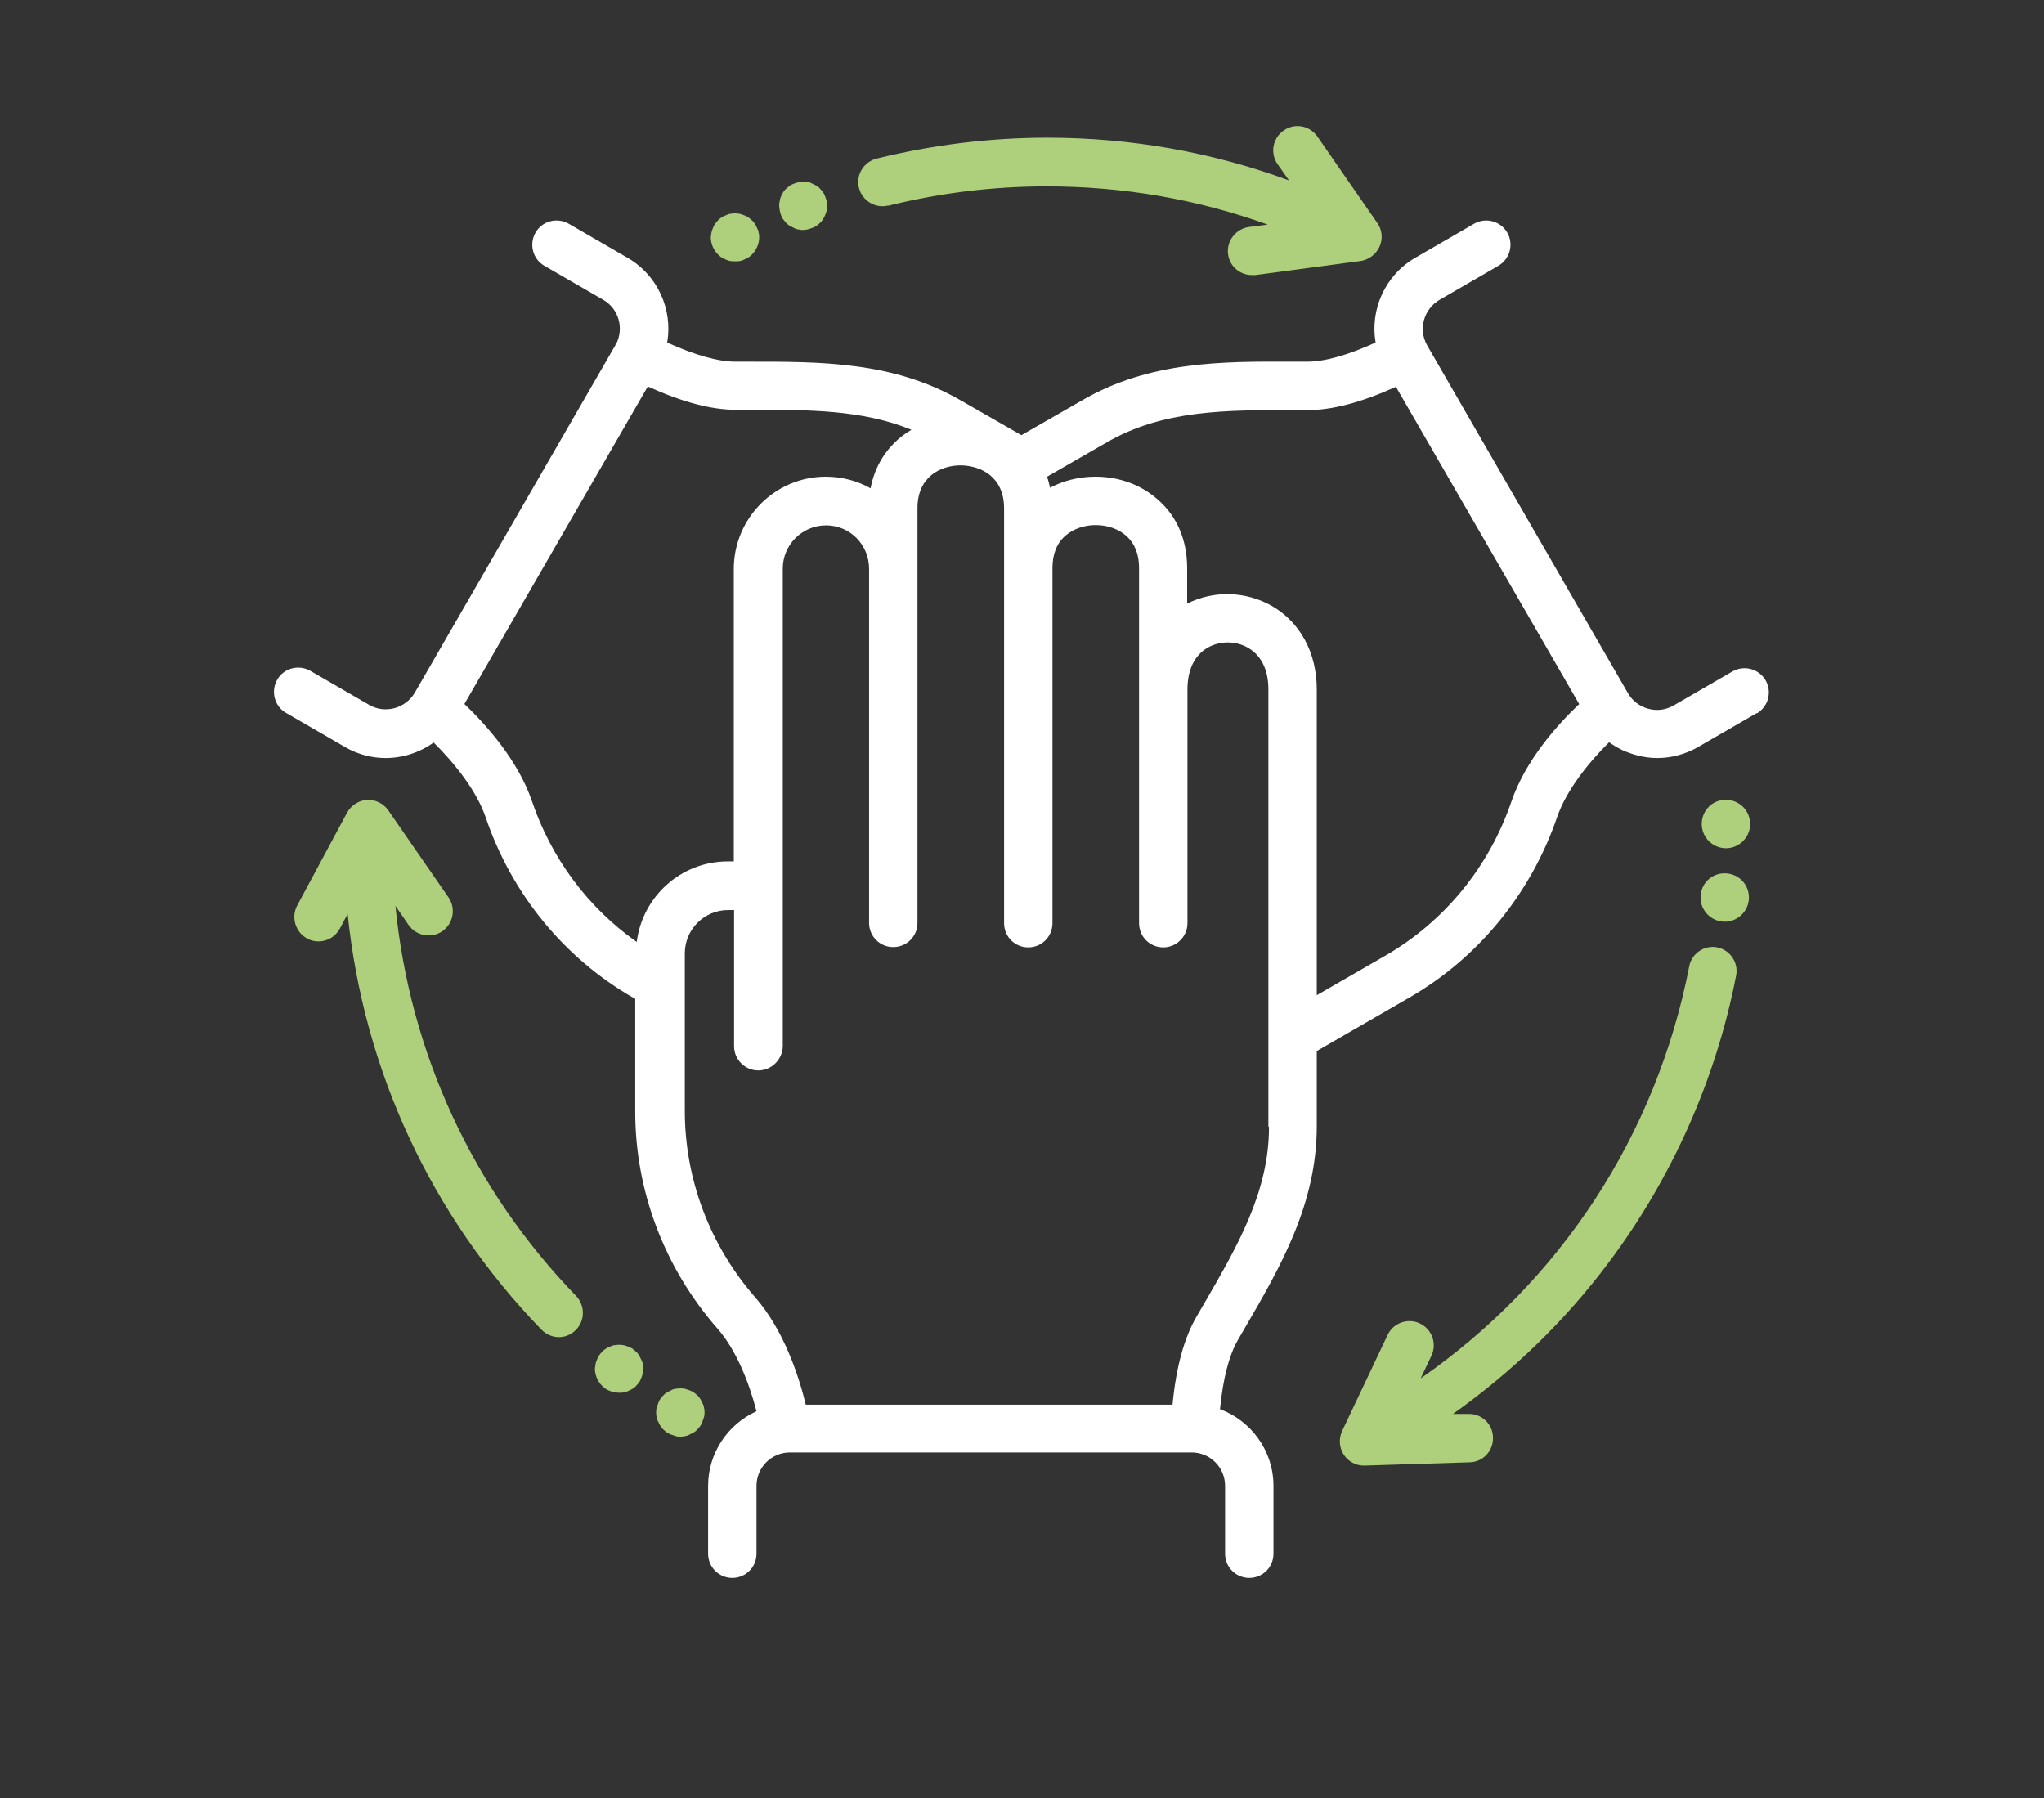
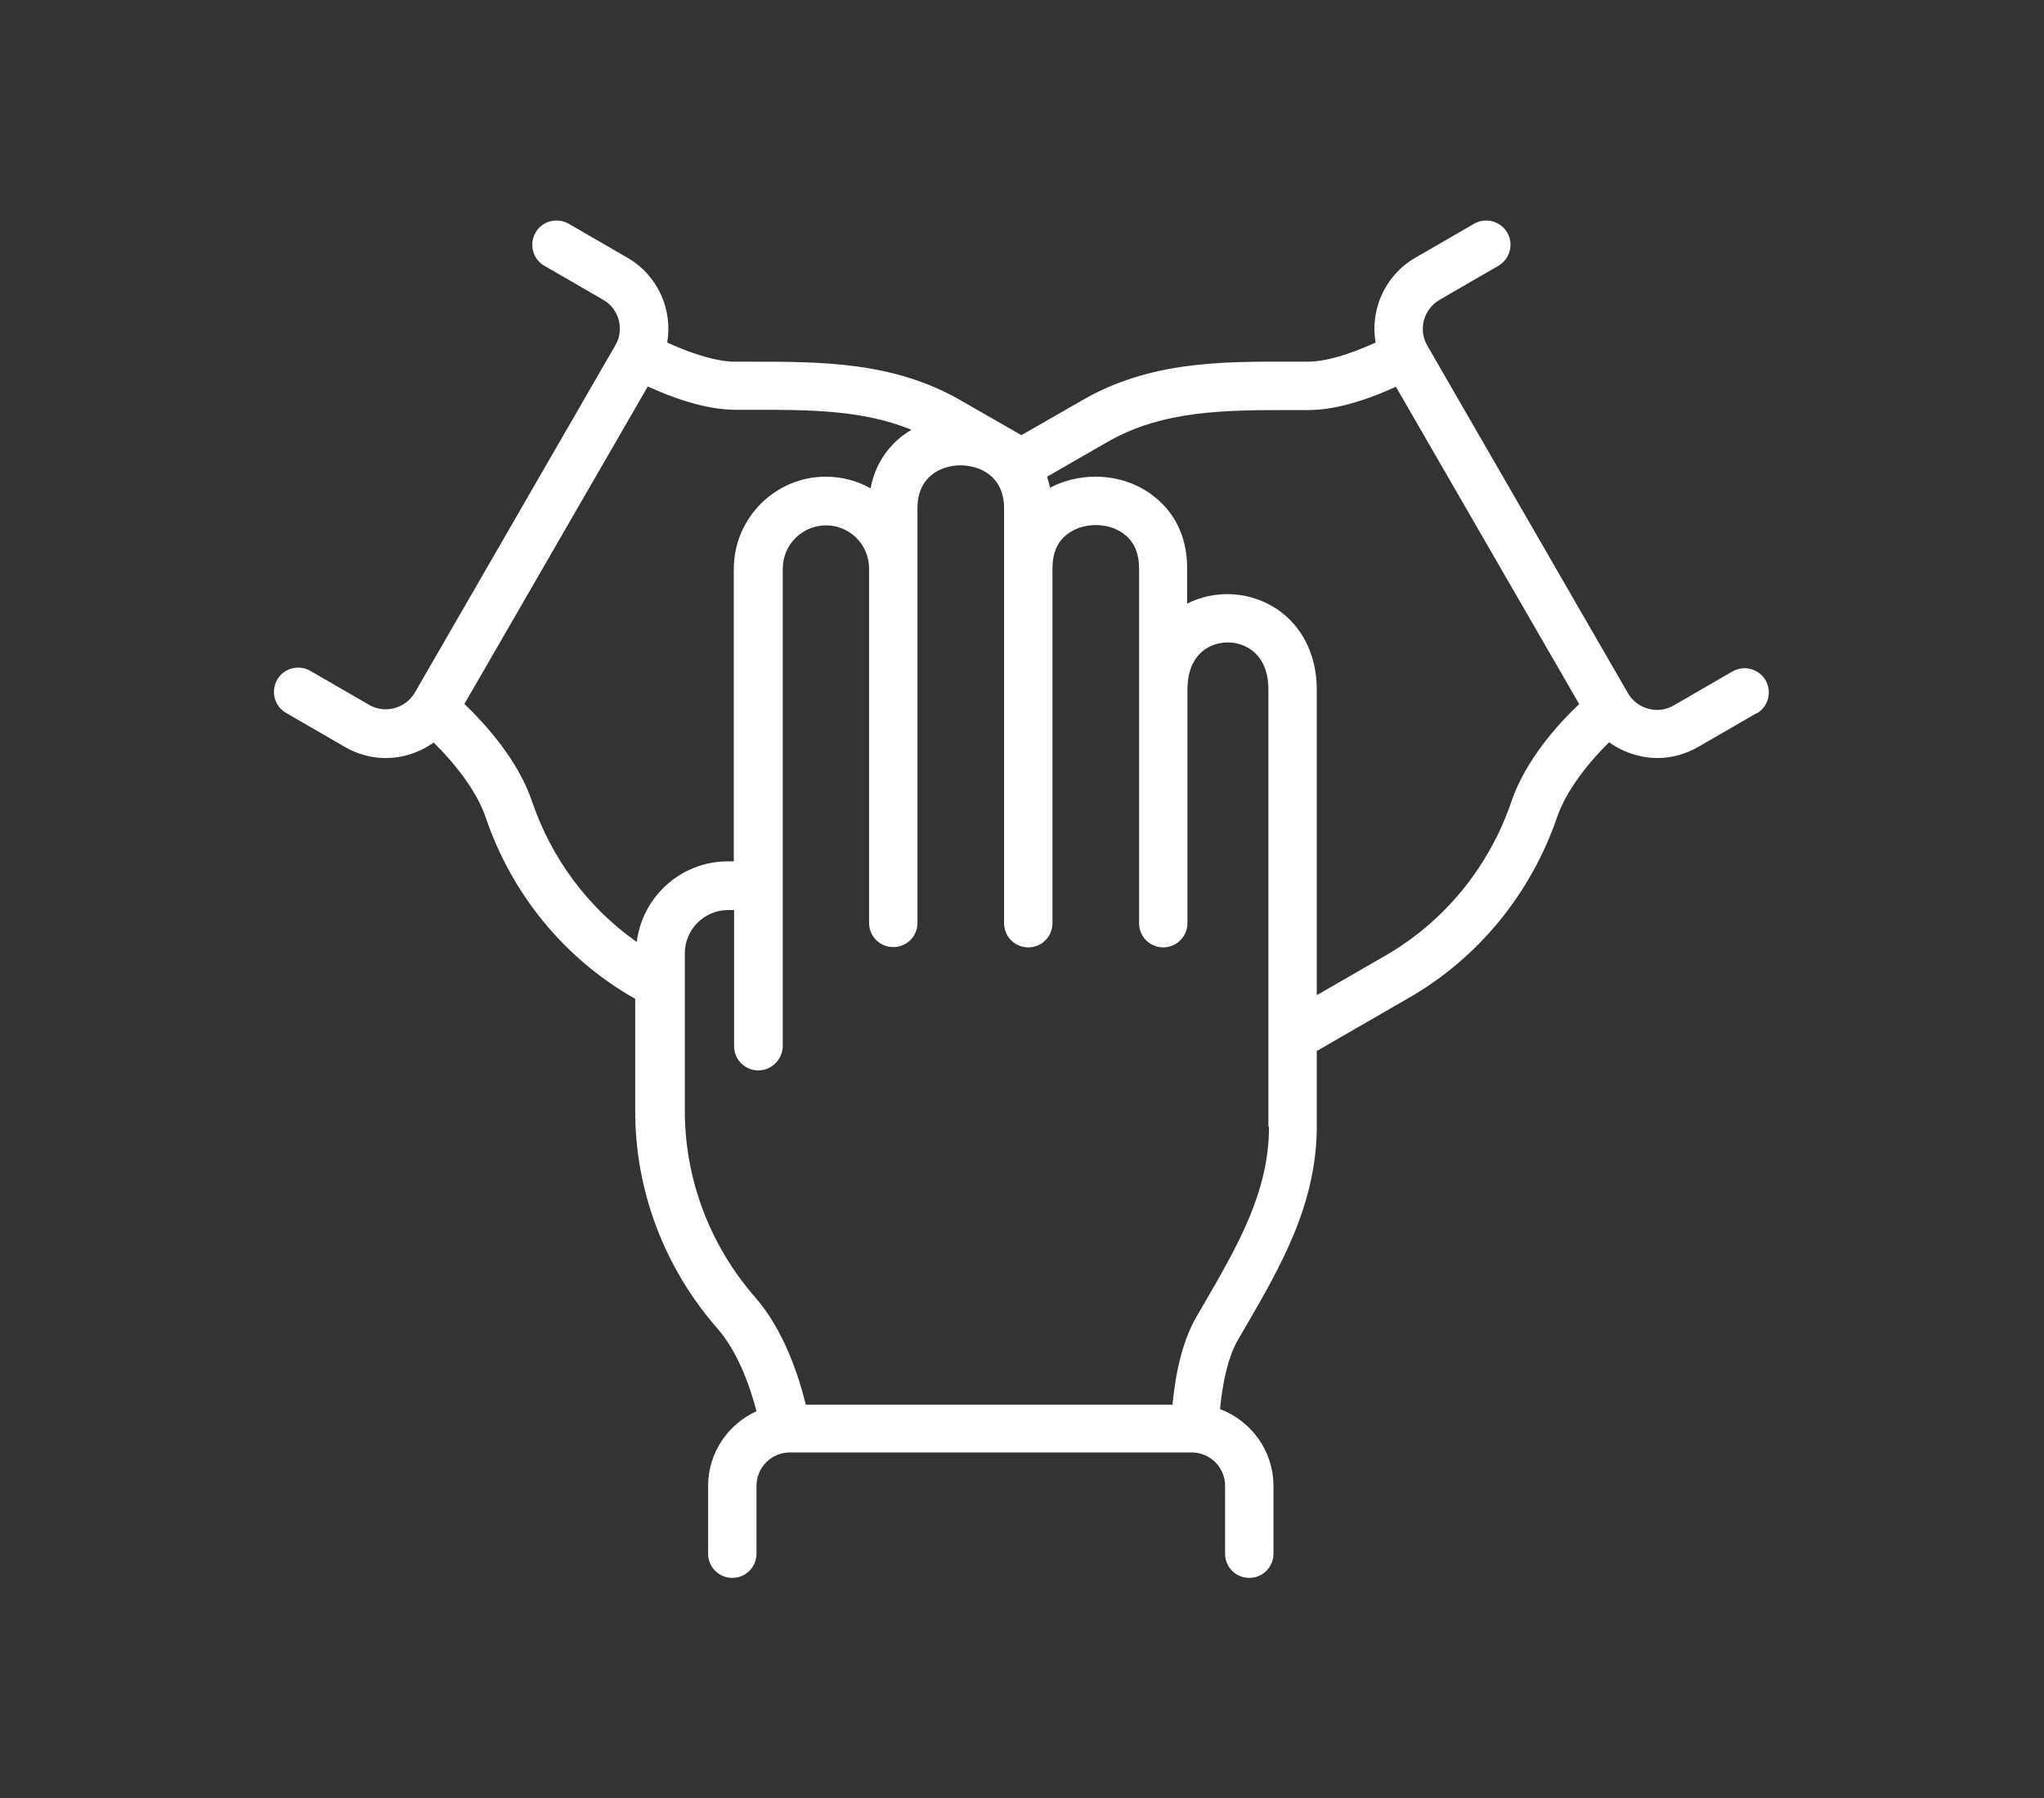
<svg xmlns="http://www.w3.org/2000/svg" id="_Слой_1" data-name="Слой_1" viewBox="0 0 68.44 60.2">
  <rect x="0" y="0" width="68.44" height="60.2" fill="#333333" stroke="none" />
  <defs>
    <style>
      .cls-1 {
        fill: #aecf7b;
      }

      .cls-2 {
        fill: #fff;
      }
    </style>
  </defs>
  <path class="cls-2" d="M58.83,23.87l-1.97,1.14c-.42.24-.89.37-1.36.37-.24,0-.48-.03-.72-.1-.33-.09-.63-.23-.9-.43-.7.69-1.43,1.61-1.74,2.5-.88,2.57-2.64,4.72-4.95,6.05l-3.1,1.79v2.52c0,2.61-1.22,4.71-2.4,6.74-.08.14-.17.29-.25.43-.29.51-.49,1.28-.59,2.3,1.04.39,1.79,1.39,1.79,2.57v2.27c0,.45-.36.81-.81.81s-.81-.36-.81-.81v-2.27c0-.62-.5-1.12-1.12-1.12h-13.45c-.62,0-1.12.5-1.12,1.12v2.27c0,.45-.36.81-.81.81s-.81-.36-.81-.81v-2.27c0-1.11.67-2.07,1.62-2.5-.25-.97-.68-2.05-1.3-2.76-1.79-2.04-2.77-4.64-2.76-7.31v-3.74s-.06-.03-.06-.03c-2.32-1.33-4.08-3.48-4.95-6.05-.3-.88-1.04-1.81-1.74-2.5-.47.34-1.04.52-1.61.52-.46,0-.93-.12-1.36-.37l-1.97-1.14c-.39-.22-.52-.72-.3-1.11.22-.39.72-.52,1.11-.3l1.97,1.14c.53.31,1.22.12,1.53-.41l6.72-11.64v-.03s.02,0,.02,0c0,0,0,0,0,0,.27-.53.09-1.18-.43-1.48l-1.97-1.14c-.39-.22-.52-.72-.3-1.11s.72-.52,1.11-.3l1.97,1.14c1.02.59,1.52,1.74,1.33,2.84.93.42,1.7.64,2.29.64h.49c2.35,0,4.78-.01,7.04,1.29l2.04,1.17,2.04-1.17c2.26-1.31,4.69-1.3,7.04-1.29h.49c.59,0,1.36-.22,2.29-.64-.19-1.1.31-2.25,1.33-2.84l1.97-1.14c.39-.22.88-.09,1.11.3.22.39.09.88-.3,1.11l-1.97,1.14c-.53.31-.72.99-.41,1.53l6.72,11.64c.15.26.39.44.68.52.29.08.59.04.85-.11l1.97-1.14c.39-.22.88-.09,1.11.3.22.39.09.88-.3,1.11h0ZM21.32,31.54c.19-1.52,1.48-2.7,3.05-2.7h.2v-9.81c.01-1.69,1.39-3.07,3.08-3.07.54,0,1.06.14,1.5.39.15-.8.56-1.32.92-1.64.14-.12.29-.23.45-.32-1.66-.68-3.48-.67-5.39-.67h-.49c-.83,0-1.8-.26-2.95-.78l-6.14,10.63c.7.67,1.79,1.87,2.26,3.25.65,1.92,1.88,3.57,3.5,4.71h0ZM42.47,37.71v-2.95s0-.06,0-.06v-11.62c0-.82-.37-1.21-.68-1.39-.41-.24-.95-.24-1.36,0-.43.25-.66.72-.67,1.36v7.86c0,.45-.37.81-.81.81-.45,0-.81-.36-.81-.81v-7.78s0-.02,0-.04c0-.02,0-.04,0-.07v-4c0-.46-.14-.82-.43-1.08-.26-.23-.63-.36-1.02-.36h0c-.39,0-.76.13-1.02.36-.29.25-.43.62-.43,1.08v11.89c0,.45-.36.81-.81.81s-.81-.36-.81-.81v-13.89c0-1.06-.78-1.43-1.45-1.44h0c-.67,0-1.45.38-1.45,1.43v13.89c0,.45-.36.81-.81.81s-.81-.36-.81-.81v-11.86c0-.8-.64-1.45-1.44-1.45s-1.45.65-1.45,1.45v15.99c-.01.45-.38.81-.82.81s-.81-.36-.81-.81v-4.56s-.2,0-.2,0c-.8,0-1.45.65-1.45,1.45v5.27c0,2.28.83,4.5,2.36,6.25.96,1.1,1.46,2.64,1.69,3.59h12.28c.12-1.26.39-2.23.8-2.94.08-.14.17-.29.25-.43,1.12-1.93,2.18-3.75,2.18-5.92h0ZM52.88,23.58l-6.14-10.63c-1.15.52-2.12.78-2.95.78h-.5c-2.23,0-4.35-.01-6.23,1.08l-2,1.15c.04.12.07.24.1.37.45-.24.98-.37,1.52-.37h0c.79,0,1.53.27,2.09.77.45.39.98,1.11.98,2.29v1.19c.89-.45,1.96-.42,2.84.08.95.55,1.5,1.57,1.5,2.79v10.24s2.29-1.32,2.29-1.32c1.98-1.14,3.48-2.97,4.23-5.17.47-1.38,1.55-2.58,2.26-3.25h0Z" />
-   <path class="cls-1" d="M26.11,7.05c-.01-.05-.02-.11-.02-.16s0-.11.02-.16c0-.05.02-.1.04-.15.02-.05.05-.1.07-.14.03-.04.06-.09.1-.12s.08-.07.12-.1c.04-.03.09-.05.14-.07s.1-.03.15-.05c.1-.02.21-.02.32,0,.05,0,.1.02.15.05.05.02.1.05.14.07.04.03.09.06.12.1.04.04.07.08.1.12.03.04.05.09.07.14s.03.1.05.15c0,.05.01.11.01.16s0,.11-.01.16c-.01.05-.03.1-.05.15-.02.05-.05.1-.07.14-.03.04-.06.09-.1.12-.04.04-.08.07-.12.1s-.09.05-.14.07-.1.03-.15.05c-.05.01-.11.02-.16.02s-.11,0-.16-.02c-.05,0-.1-.02-.15-.05-.05-.02-.1-.05-.14-.07-.04-.03-.09-.06-.12-.1s-.07-.08-.1-.12c-.03-.04-.05-.09-.07-.14s-.03-.1-.04-.15h0ZM57.51,31.72c-.44-.09-.87.2-.95.64-1.1,5.65-4.32,10.55-8.99,13.79l.36-.76c.19-.4.02-.89-.39-1.08-.4-.19-.89-.02-1.08.39l-1.52,3.21c-.12.26-.1.55.05.79.15.23.4.37.68.37h.02l3.52-.11c.45-.01.8-.39.78-.84-.01-.45-.39-.8-.84-.78h-.5c1.99-1.41,3.77-3.13,5.23-5.09,2.11-2.82,3.58-6.13,4.25-9.58.09-.44-.2-.87-.64-.95h0ZM29.73,6.89c1.74-.43,3.52-.65,5.31-.65,2.57,0,5.04.43,7.41,1.28l-.63.08c-.44.06-.76.47-.7.91.05.41.4.7.8.7.03,0,.07,0,.11,0l3.52-.47c.28-.04.52-.22.64-.48.12-.26.09-.56-.07-.79l-2.01-2.9c-.26-.37-.76-.46-1.13-.2-.37.26-.46.76-.2,1.13l.38.54c-2.58-.95-5.3-1.43-8.1-1.43-1.92,0-3.84.24-5.71.7-.43.11-.7.55-.59.98.11.43.55.7.98.59h0ZM13.24,30.33l.44.64c.26.37.76.46,1.13.21.37-.26.46-.76.21-1.13l-2.02-2.92c-.16-.23-.43-.36-.71-.35-.28.02-.53.18-.67.43l-1.67,3.11c-.21.39-.06.89.33,1.1.12.07.25.1.38.1.29,0,.57-.15.72-.43l.26-.49c.54,5.23,2.79,10.1,6.49,13.92.16.16.37.25.58.25s.4-.08.56-.23c.32-.31.33-.82.02-1.15-3.47-3.58-5.57-8.16-6.05-13.06h0ZM23.52,46.98s-.05-.1-.07-.14c-.03-.04-.06-.09-.1-.12-.04-.04-.08-.07-.12-.1s-.09-.05-.14-.07-.1-.03-.15-.05c-.1-.02-.21-.02-.32,0-.05,0-.1.02-.15.05-.05.02-.1.05-.14.07-.04.03-.09.06-.12.1-.04.04-.07.08-.1.12-.03.04-.05.09-.07.14s-.03.1-.05.15-.02.11-.02.16,0,.11.02.16c0,.05.02.1.05.15.02.05.05.1.07.14.03.04.06.09.1.12.04.04.08.07.12.1.04.03.09.05.14.07.05.02.1.03.15.05s.11.02.16.02.11,0,.16-.02c.05,0,.1-.02.15-.05.05-.02.1-.05.14-.07.04-.03.09-.06.12-.1.04-.04.07-.08.1-.12s.05-.09.07-.14.03-.1.05-.15.02-.11.02-.16,0-.11-.02-.16c0-.05-.02-.1-.05-.15h0ZM21.47,45.52s-.05-.1-.07-.14c-.03-.04-.06-.09-.1-.12-.04-.04-.08-.07-.12-.1-.04-.03-.09-.05-.14-.07s-.1-.04-.15-.05c-.1-.02-.21-.02-.32,0-.05,0-.1.03-.15.05-.05.02-.1.04-.14.07-.04.03-.09.06-.12.1-.04.04-.07.08-.1.12-.03.04-.05.09-.07.14s-.04.1-.05.15c0,.05-.02.11-.02.16,0,.21.09.42.24.57.04.04.08.07.12.1.04.03.09.05.14.07.05.02.1.03.15.05.05,0,.11.01.16.01s.11,0,.16-.01c.05-.01.1-.03.15-.05.05-.02.1-.05.14-.07.04-.03.09-.06.12-.1.04-.04.07-.08.1-.12.03-.04.05-.09.07-.14s.04-.1.05-.15c0-.05.01-.11.01-.16s0-.11-.01-.16c0-.05-.03-.1-.05-.15h0ZM24.16,8.62s.09.05.14.07.1.04.15.05c.05,0,.11.01.16.01s.11,0,.16-.01c.05,0,.1-.03.15-.05.05-.02.1-.05.14-.07.04-.03.09-.06.12-.1.15-.15.24-.36.24-.57,0-.05,0-.11-.02-.16,0-.05-.02-.1-.05-.15-.02-.05-.04-.1-.07-.14-.03-.04-.06-.09-.1-.12-.04-.04-.08-.07-.12-.1-.04-.03-.09-.05-.14-.07-.05-.02-.1-.04-.15-.05-.1-.02-.21-.02-.32,0-.05,0-.1.03-.15.05-.05.02-.1.04-.14.07-.04.03-.09.06-.12.1-.04.04-.07.08-.1.12-.03.04-.05.09-.07.14s-.04.1-.05.15c0,.05-.02.11-.02.16,0,.21.09.42.24.57.04.04.08.07.12.1h0ZM57.78,26.78h0c-.45,0-.8.36-.8.81s.37.81.81.81.81-.36.81-.81-.36-.81-.81-.81h0ZM57.74,29.24h0c-.45,0-.8.36-.8.81s.37.81.81.81.81-.36.81-.81-.36-.81-.81-.81h0Z" />
</svg>